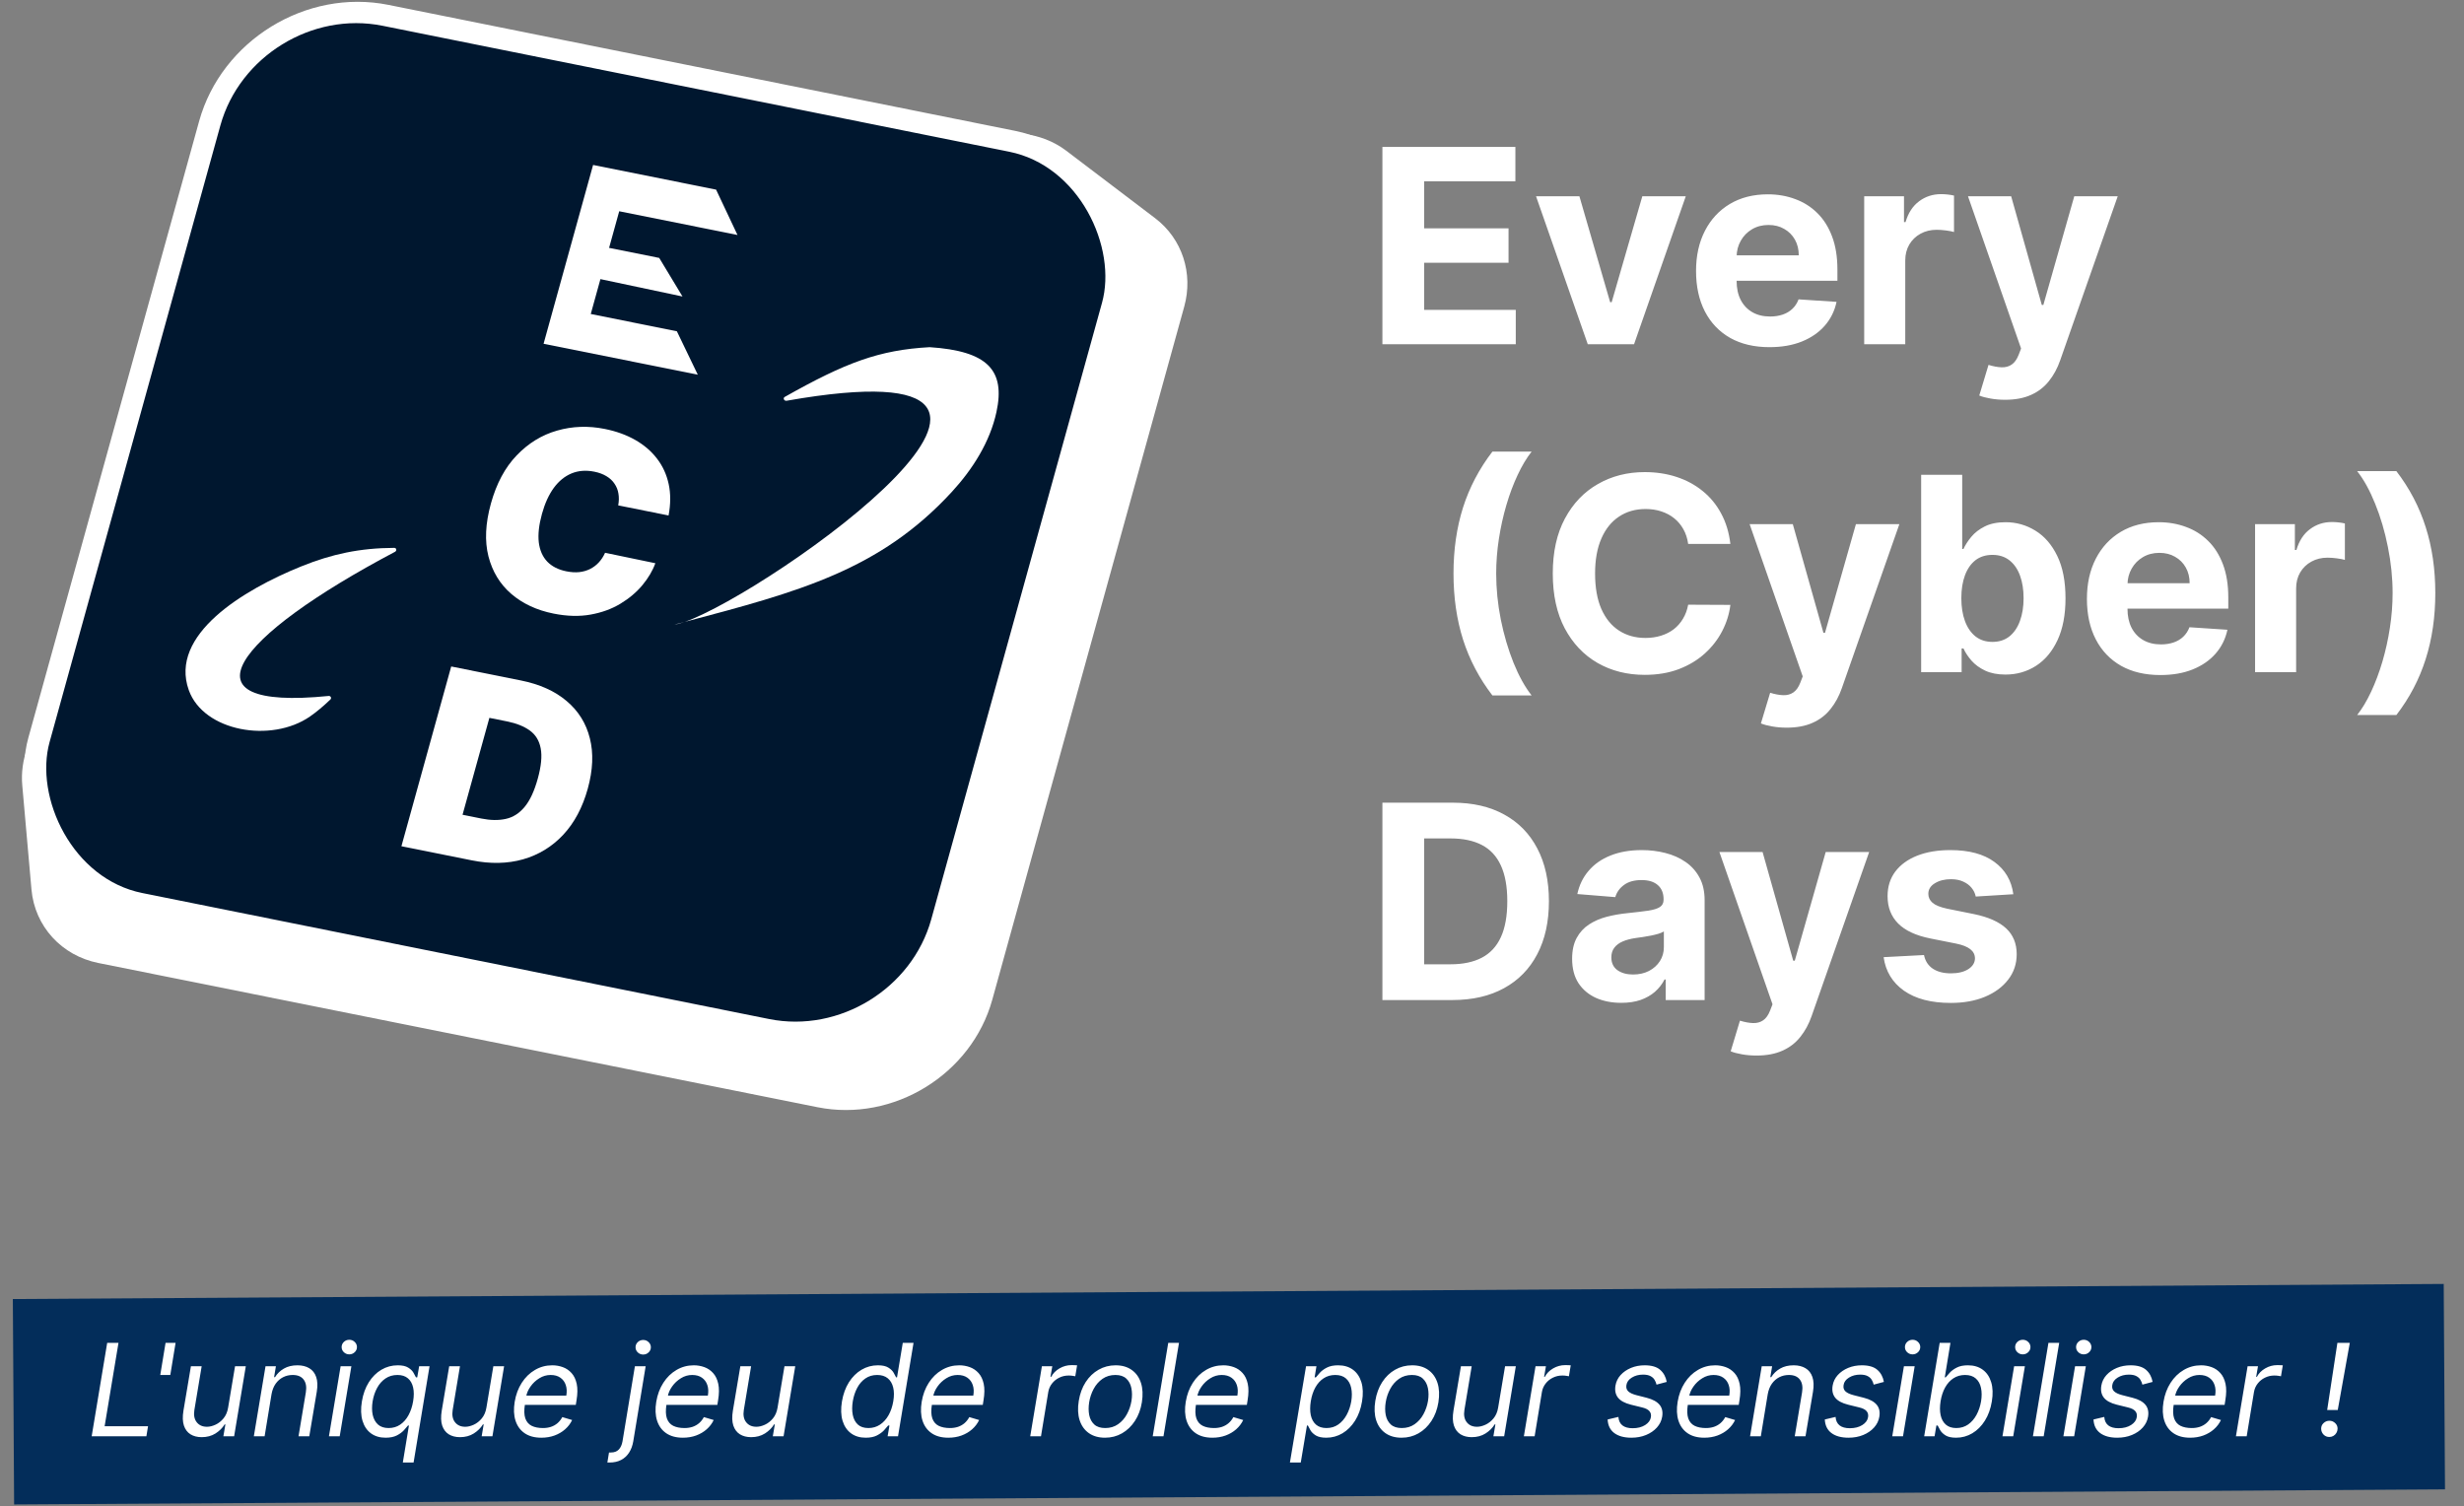
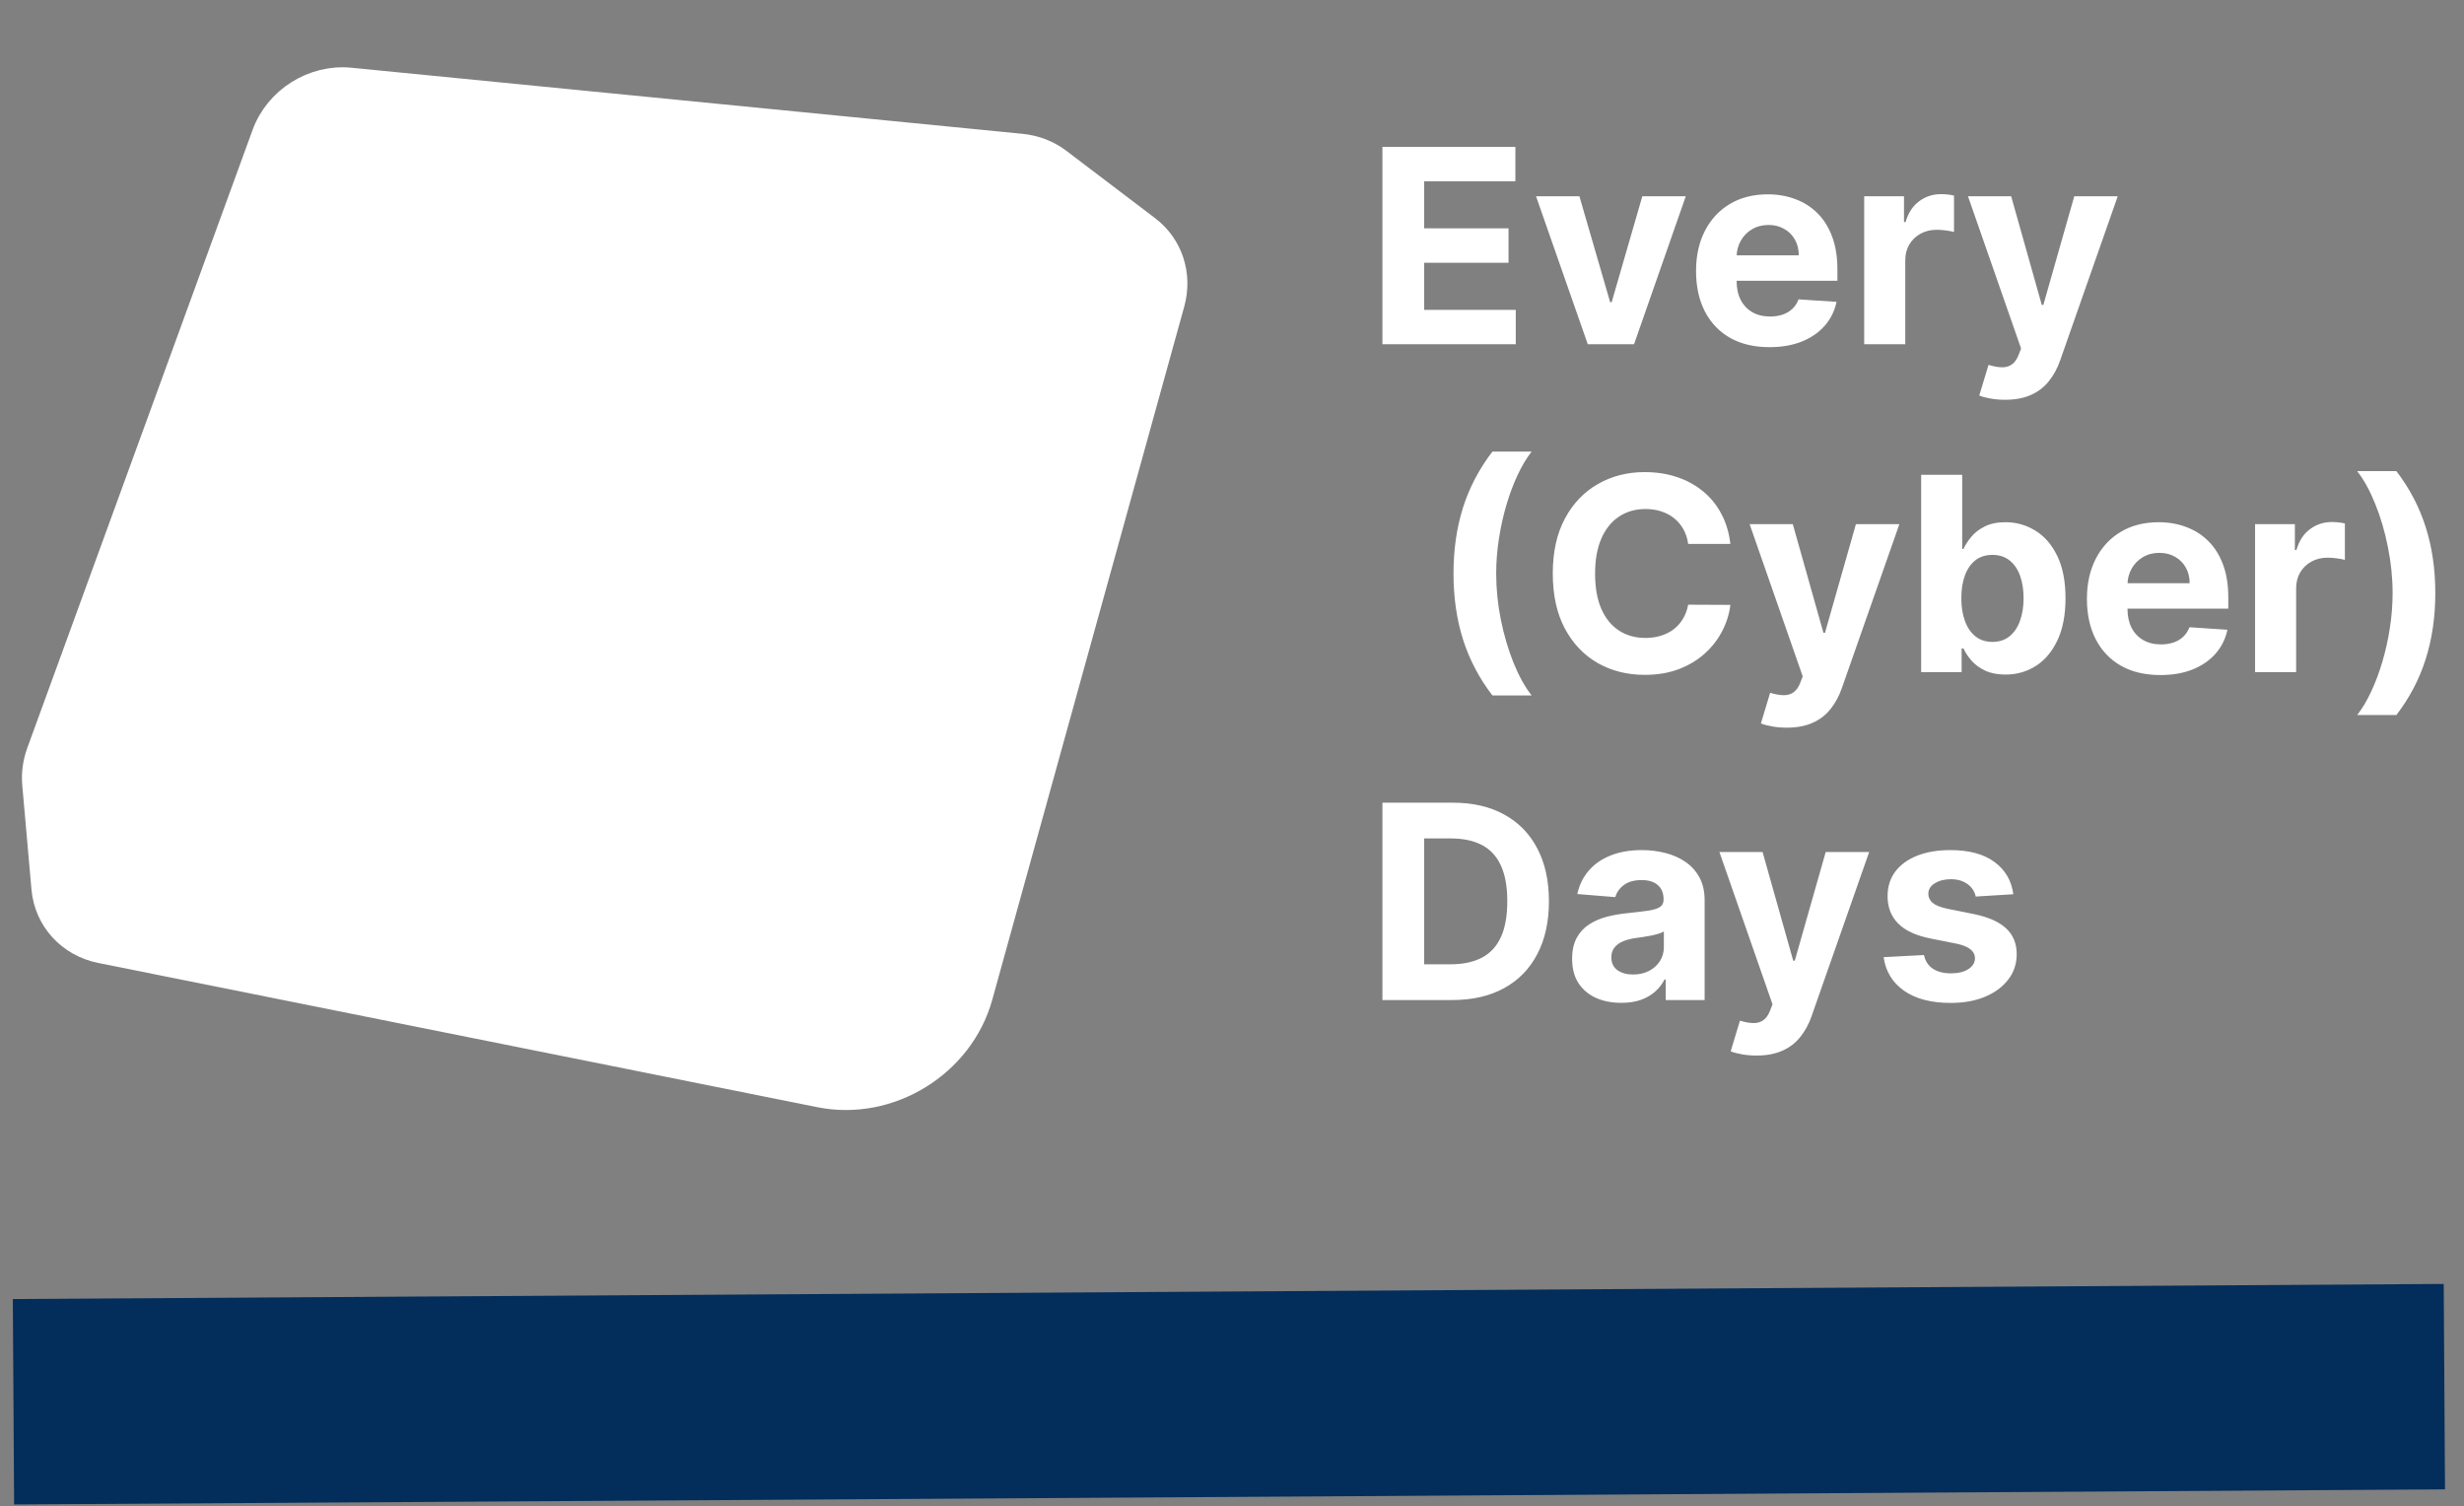
<svg xmlns="http://www.w3.org/2000/svg" width="759" height="464" viewBox="0 0 759 464" fill="none">
  <rect x="0" y="0" width="759" height="464" fill="#808080" stroke="none" />
  <path d="M425.831 106.047V45.255H466.794V55.852H438.684V70.338H464.686V80.935H438.684V95.45H466.913V106.047H425.831ZM519.282 60.453L503.342 106.047H489.094L473.153 60.453H486.511L495.98 93.075H496.455L505.894 60.453H519.282ZM545.062 106.937C540.372 106.937 536.335 105.988 532.951 104.088C529.587 102.168 526.994 99.457 525.174 95.954C523.353 92.432 522.443 88.266 522.443 83.458C522.443 78.768 523.353 74.652 525.174 71.109C526.994 67.567 529.557 64.807 532.862 62.828C536.186 60.849 540.085 59.859 544.557 59.859C547.565 59.859 550.365 60.344 552.958 61.314C555.57 62.264 557.845 63.698 559.785 65.618C561.744 67.537 563.268 69.952 564.356 72.861C565.444 75.75 565.989 79.134 565.989 83.013V86.485H527.489V78.649H554.086C554.086 76.828 553.69 75.216 552.898 73.811C552.107 72.406 551.008 71.307 549.603 70.516C548.218 69.704 546.605 69.299 544.765 69.299C542.845 69.299 541.144 69.744 539.659 70.634C538.195 71.505 537.047 72.683 536.216 74.167C535.385 75.631 534.96 77.264 534.94 79.065V86.515C534.94 88.771 535.355 90.72 536.186 92.363C537.037 94.005 538.235 95.272 539.778 96.162C541.322 97.053 543.152 97.498 545.27 97.498C546.675 97.498 547.961 97.3 549.128 96.904C550.296 96.509 551.295 95.915 552.126 95.123C552.958 94.332 553.591 93.362 554.026 92.214L565.722 92.986C565.128 95.796 563.911 98.25 562.07 100.348C560.25 102.425 557.895 104.048 555.006 105.216C552.136 106.363 548.822 106.937 545.062 106.937ZM574.241 106.047V60.453H586.5V68.408H586.975C587.806 65.578 589.201 63.441 591.16 61.996C593.119 60.532 595.375 59.8 597.928 59.8C598.561 59.8 599.244 59.84 599.976 59.919C600.708 59.998 601.352 60.107 601.906 60.245V71.466C601.312 71.287 600.491 71.129 599.442 70.991C598.393 70.852 597.433 70.783 596.563 70.783C594.703 70.783 593.04 71.189 591.576 72C590.131 72.791 588.983 73.9 588.133 75.324C587.301 76.749 586.886 78.392 586.886 80.252V106.047H574.241ZM617.638 123.145C616.035 123.145 614.531 123.016 613.126 122.759C611.741 122.521 610.593 122.214 609.683 121.839L612.532 112.399C614.017 112.854 615.352 113.102 616.54 113.141C617.747 113.181 618.786 112.904 619.656 112.31C620.547 111.716 621.269 110.707 621.823 109.282L622.565 107.353L606.21 60.453H619.508L628.947 93.936H629.422L638.951 60.453H652.338L634.617 110.974C633.766 113.428 632.608 115.565 631.144 117.386C629.699 119.226 627.869 120.641 625.653 121.631C623.436 122.64 620.765 123.145 617.638 123.145ZM447.73 176.651C447.73 169.289 448.709 162.512 450.668 156.318C452.647 150.124 455.665 144.385 459.722 139.101H471.803C470.259 141.06 468.825 143.455 467.499 146.285C466.173 149.095 465.015 152.182 464.026 155.546C463.036 158.91 462.265 162.393 461.71 165.995C461.156 169.576 460.879 173.129 460.879 176.651C460.879 181.341 461.354 186.08 462.304 190.869C463.274 195.639 464.58 200.071 466.222 204.168C467.885 208.264 469.745 211.618 471.803 214.23H459.722C455.665 208.947 452.647 203.208 450.668 197.014C448.709 190.82 447.73 184.032 447.73 176.651ZM533.018 167.538H520.016C519.779 165.856 519.294 164.362 518.562 163.056C517.83 161.73 516.89 160.602 515.742 159.672C514.594 158.742 513.268 158.029 511.764 157.535C510.28 157.04 508.667 156.793 506.926 156.793C503.779 156.793 501.039 157.574 498.704 159.138C496.368 160.681 494.558 162.937 493.271 165.906C491.985 168.854 491.342 172.436 491.342 176.651C491.342 180.985 491.985 184.626 493.271 187.574C494.578 190.523 496.398 192.749 498.733 194.253C501.068 195.757 503.77 196.509 506.837 196.509C508.558 196.509 510.152 196.282 511.616 195.827C513.1 195.371 514.416 194.708 515.564 193.838C516.712 192.947 517.661 191.869 518.413 190.602C519.185 189.336 519.719 187.891 520.016 186.268L533.018 186.328C532.681 189.118 531.84 191.809 530.495 194.402C529.169 196.974 527.378 199.28 525.122 201.318C522.886 203.336 520.214 204.939 517.107 206.127C514.02 207.294 510.527 207.878 506.629 207.878C501.207 207.878 496.359 206.651 492.084 204.197C487.83 201.743 484.465 198.191 481.992 193.541C479.538 188.89 478.311 183.26 478.311 176.651C478.311 170.022 479.558 164.382 482.051 159.731C484.545 155.081 487.928 151.539 492.203 149.105C496.477 146.651 501.286 145.424 506.629 145.424C510.152 145.424 513.417 145.919 516.425 146.908C519.452 147.898 522.134 149.342 524.469 151.242C526.804 153.122 528.704 155.427 530.168 158.158C531.652 160.889 532.602 164.016 533.018 167.538ZM550.375 224.145C548.772 224.145 547.268 224.016 545.863 223.759C544.478 223.521 543.33 223.214 542.42 222.839L545.27 213.399C546.754 213.854 548.09 214.102 549.277 214.141C550.484 214.181 551.523 213.904 552.394 213.31C553.284 212.716 554.006 211.707 554.561 210.282L555.303 208.353L538.947 161.453H552.245L561.685 194.936H562.16L571.688 161.453H585.075L567.354 211.974C566.503 214.428 565.346 216.565 563.881 218.386C562.437 220.226 560.606 221.641 558.39 222.631C556.173 223.64 553.502 224.145 550.375 224.145ZM591.784 207.047V146.255H604.429V169.111H604.815C605.369 167.884 606.17 166.638 607.219 165.371C608.288 164.085 609.673 163.016 611.375 162.165C613.096 161.295 615.234 160.859 617.786 160.859C621.111 160.859 624.178 161.73 626.988 163.471C629.798 165.193 632.044 167.795 633.726 171.278C635.409 174.741 636.25 179.085 636.25 184.309C636.25 189.395 635.428 193.689 633.786 197.192C632.163 200.675 629.947 203.317 627.137 205.117C624.346 206.898 621.22 207.789 617.757 207.789C615.303 207.789 613.215 207.383 611.494 206.572C609.792 205.761 608.397 204.741 607.308 203.515C606.22 202.268 605.389 201.011 604.815 199.745H604.251V207.047H591.784ZM604.162 184.25C604.162 186.961 604.538 189.326 605.29 191.344C606.042 193.363 607.13 194.936 608.555 196.064C609.98 197.172 611.711 197.726 613.749 197.726C615.808 197.726 617.549 197.162 618.974 196.034C620.399 194.887 621.477 193.303 622.209 191.285C622.961 189.247 623.337 186.902 623.337 184.25C623.337 181.618 622.971 179.303 622.239 177.304C621.507 175.305 620.428 173.742 619.003 172.614C617.579 171.486 615.827 170.922 613.749 170.922C611.691 170.922 609.95 171.466 608.525 172.555C607.12 173.643 606.042 175.187 605.29 177.185C604.538 179.184 604.162 181.539 604.162 184.25ZM665.466 207.937C660.776 207.937 656.739 206.988 653.355 205.088C649.991 203.168 647.398 200.457 645.578 196.954C643.757 193.432 642.847 189.266 642.847 184.458C642.847 179.768 643.757 175.652 645.578 172.109C647.398 168.567 649.961 165.807 653.266 163.828C656.59 161.849 660.489 160.859 664.961 160.859C667.969 160.859 670.769 161.344 673.361 162.314C675.974 163.264 678.249 164.698 680.189 166.618C682.148 168.537 683.671 170.952 684.76 173.861C685.848 176.75 686.392 180.134 686.392 184.012V187.485H647.893V179.649H674.489C674.489 177.828 674.094 176.216 673.302 174.811C672.51 173.406 671.412 172.307 670.007 171.516C668.622 170.704 667.009 170.299 665.169 170.299C663.249 170.299 661.547 170.744 660.063 171.634C658.599 172.505 657.451 173.683 656.62 175.167C655.789 176.631 655.363 178.264 655.343 180.065V187.515C655.343 189.771 655.759 191.72 656.59 193.363C657.441 195.005 658.638 196.272 660.182 197.162C661.725 198.053 663.556 198.498 665.673 198.498C667.078 198.498 668.365 198.3 669.532 197.904C670.7 197.509 671.699 196.915 672.53 196.123C673.361 195.332 673.995 194.362 674.43 193.214L686.125 193.986C685.532 196.796 684.315 199.25 682.474 201.348C680.654 203.425 678.299 205.048 675.41 206.216C672.54 207.363 669.225 207.937 665.466 207.937ZM694.644 207.047V161.453H706.904V169.408H707.379C708.21 166.578 709.605 164.441 711.564 162.997C713.523 161.532 715.779 160.8 718.332 160.8C718.965 160.8 719.648 160.84 720.38 160.919C721.112 160.998 721.755 161.107 722.309 161.245V172.466C721.716 172.287 720.895 172.129 719.846 171.991C718.797 171.852 717.837 171.783 716.966 171.783C715.106 171.783 713.444 172.189 711.98 173C710.535 173.791 709.387 174.9 708.536 176.324C707.705 177.749 707.29 179.392 707.29 181.252V207.047H694.644ZM750.16 182.677C750.16 190.058 749.171 196.846 747.192 203.04C745.233 209.234 742.225 214.972 738.168 220.256H726.087C727.63 218.297 729.065 215.902 730.391 213.073C731.717 210.243 732.874 207.156 733.864 203.811C734.853 200.447 735.625 196.964 736.179 193.363C736.733 189.761 737.01 186.199 737.01 182.677C737.01 177.987 736.525 173.257 735.556 168.488C734.606 163.699 733.3 159.266 731.638 155.19C729.995 151.093 728.145 147.739 726.087 145.127H738.168C742.225 150.411 745.233 156.15 747.192 162.344C749.171 168.537 750.16 175.315 750.16 182.677ZM447.381 308.047H425.831V247.255H447.559C453.674 247.255 458.938 248.472 463.351 250.906C467.763 253.32 471.157 256.793 473.532 261.325C475.926 265.857 477.124 271.279 477.124 277.592C477.124 283.924 475.926 289.366 473.532 293.918C471.157 298.469 467.744 301.962 463.291 304.396C458.858 306.83 453.555 308.047 447.381 308.047ZM438.684 297.034H446.846C450.646 297.034 453.842 296.361 456.434 295.016C459.046 293.65 461.006 291.543 462.312 288.693C463.637 285.824 464.3 282.123 464.3 277.592C464.3 273.099 463.637 269.429 462.312 266.579C461.006 263.729 459.056 261.632 456.464 260.286C453.872 258.94 450.676 258.268 446.876 258.268H438.684V297.034ZM499.409 308.908C496.5 308.908 493.907 308.403 491.631 307.394C489.356 306.365 487.555 304.851 486.229 302.852C484.923 300.834 484.27 298.321 484.27 295.313C484.27 292.78 484.735 290.652 485.665 288.931C486.595 287.209 487.862 285.824 489.465 284.775C491.067 283.726 492.888 282.935 494.926 282.4C496.984 281.866 499.141 281.49 501.397 281.272C504.049 280.995 506.186 280.738 507.809 280.501C509.432 280.243 510.609 279.867 511.341 279.373C512.074 278.878 512.44 278.146 512.44 277.176V276.998C512.44 275.118 511.846 273.663 510.659 272.634C509.491 271.605 507.829 271.091 505.672 271.091C503.396 271.091 501.585 271.596 500.24 272.605C498.894 273.594 498.004 274.841 497.568 276.345L485.873 275.395C486.467 272.625 487.634 270.23 489.376 268.212C491.117 266.173 493.363 264.61 496.114 263.522C498.884 262.413 502.09 261.859 505.731 261.859C508.264 261.859 510.688 262.156 513.004 262.75C515.339 263.344 517.407 264.264 519.207 265.51C521.028 266.757 522.463 268.36 523.512 270.319C524.56 272.258 525.085 274.584 525.085 277.295V308.047H513.093V301.724H512.736C512.004 303.149 511.025 304.406 509.798 305.494C508.571 306.563 507.097 307.404 505.375 308.017C503.653 308.611 501.664 308.908 499.409 308.908ZM503.03 300.181C504.89 300.181 506.533 299.815 507.957 299.082C509.382 298.33 510.5 297.321 511.312 296.055C512.123 294.788 512.529 293.354 512.529 291.751V286.912C512.133 287.169 511.589 287.407 510.896 287.625C510.223 287.823 509.461 288.011 508.61 288.189C507.76 288.347 506.909 288.495 506.058 288.634C505.207 288.753 504.435 288.861 503.742 288.96C502.258 289.178 500.962 289.524 499.854 289.999C498.746 290.474 497.885 291.117 497.271 291.929C496.658 292.72 496.351 293.71 496.351 294.897C496.351 296.619 496.975 297.935 498.221 298.845C499.488 299.735 501.091 300.181 503.03 300.181ZM541.069 325.145C539.466 325.145 537.962 325.016 536.557 324.759C535.172 324.521 534.024 324.214 533.114 323.839L535.964 314.399C537.448 314.854 538.784 315.102 539.971 315.141C541.178 315.181 542.217 314.904 543.088 314.31C543.978 313.716 544.701 312.707 545.255 311.282L545.997 309.353L529.641 262.453H542.939L552.379 295.936H552.854L562.382 262.453H575.769L558.048 312.974C557.197 315.428 556.04 317.565 554.575 319.386C553.131 321.226 551.3 322.641 549.084 323.631C546.868 324.64 544.196 325.145 541.069 325.145ZM620.176 275.454L608.599 276.167C608.401 275.177 607.976 274.287 607.323 273.495C606.67 272.684 605.809 272.041 604.741 271.566C603.692 271.071 602.435 270.824 600.971 270.824C599.012 270.824 597.359 271.239 596.014 272.07C594.668 272.882 593.995 273.97 593.995 275.336C593.995 276.424 594.43 277.344 595.301 278.096C596.172 278.848 597.666 279.452 599.783 279.907L608.035 281.569C612.468 282.479 615.773 283.944 617.95 285.962C620.126 287.981 621.215 290.633 621.215 293.918C621.215 296.906 620.334 299.528 618.573 301.784C616.832 304.04 614.437 305.801 611.39 307.067C608.362 308.314 604.869 308.937 600.911 308.937C594.876 308.937 590.067 307.681 586.485 305.168C582.923 302.635 580.835 299.191 580.222 294.838L592.659 294.185C593.035 296.025 593.946 297.43 595.39 298.4C596.835 299.35 598.685 299.825 600.941 299.825C603.157 299.825 604.938 299.399 606.284 298.548C607.649 297.677 608.342 296.559 608.362 295.194C608.342 294.046 607.857 293.106 606.907 292.374C605.958 291.622 604.493 291.048 602.514 290.652L594.618 289.079C590.166 288.189 586.851 286.645 584.674 284.448C582.517 282.252 581.439 279.452 581.439 276.048C581.439 273.119 582.231 270.596 583.814 268.479C585.417 266.361 587.663 264.729 590.552 263.581C593.461 262.433 596.864 261.859 600.763 261.859C606.522 261.859 611.053 263.076 614.358 265.51C617.683 267.944 619.622 271.259 620.176 275.454Z" fill="white" />
  <path d="M302.443 307.05L361.565 93.574C364.052 84.592 361.034 75.361 353.82 69.885L326.449 49.108C323.081 46.552 318.998 44.974 314.637 44.545L107.94 24.189C96.303 23.043 84.944 30.18 80.945 41.151L11.544 231.538C10.351 234.81 9.887 238.249 10.185 241.618L13.022 273.708C13.89 283.526 21.05 291.376 30.947 293.361L252.464 337.785C274.16 342.136 296.537 328.376 302.443 307.05Z" fill="white" stroke="white" stroke-width="6.678" />
-   <rect x="-2.383" y="-3.874" width="283.807" height="283.807" rx="43.406" transform="matrix(0.98 0.197 -0.267 0.964 77.494 0.37)" fill="#00172F" stroke="white" stroke-width="6.678" />
-   <path d="M101.232 214.379C54.456 219.058 72.037 196.208 121.674 169.976C122.298 169.647 122.142 168.755 121.451 168.759C110.81 168.812 102.193 170.675 92.828 174.456C74.877 181.702 52.051 195.547 58.154 212.586C62.719 225.33 83.58 228.966 95.499 220.696C97.536 219.282 99.58 217.561 101.77 215.47C102.231 215.03 101.858 214.317 101.232 214.379Z" fill="white" />
  <path d="M210.954 191.55C237.423 182.287 346.548 105.075 242.305 123.444C241.554 123.577 241.069 122.636 241.74 122.258C260.461 111.702 270.772 107.806 286.365 106.942C304.203 108.116 309.75 114.008 306.939 126.941C304.95 136.089 299.679 144.493 293.118 151.608C271.008 175.587 246.158 182.253 210.954 191.55C209.688 191.993 208.611 192.281 207.756 192.395C208.831 192.111 209.897 191.829 210.954 191.55Z" fill="white" />
  <path d="M220.581 58.412L182.694 50.813L167.44 105.892L214.945 115.419L208.498 102.043L181.976 96.724L184.952 85.98L210.233 91.332L203.064 79.452L187.618 76.354L190.742 65.075L227.172 72.381L220.581 58.412Z" fill="white" />
  <path d="M205.943 158.785L190.43 155.674C190.669 154.391 190.693 153.187 190.5 152.064C190.327 150.945 189.929 149.933 189.309 149.029C188.712 148.11 187.89 147.336 186.845 146.708C185.804 146.062 184.551 145.592 183.084 145.297C180.517 144.783 178.174 144.96 176.056 145.829C173.956 146.701 172.131 148.19 170.58 150.295C169.047 152.404 167.837 155.062 166.948 158.271C166.01 161.659 165.682 164.59 165.965 167.063C166.271 169.521 167.145 171.504 168.586 173.01C170.032 174.499 171.992 175.491 174.468 175.988C175.88 176.271 177.193 176.354 178.406 176.235C179.624 176.099 180.739 175.781 181.748 175.279C182.758 174.778 183.65 174.11 184.423 173.276C185.219 172.427 185.874 171.426 186.386 170.274L201.87 173.493C201.037 175.799 199.707 178.053 197.878 180.255C196.053 182.438 193.793 184.344 191.097 185.972C188.424 187.586 185.357 188.702 181.895 189.32C178.434 189.939 174.64 189.834 170.514 189.007C165.343 187.97 161.006 185.949 157.502 182.945C154.017 179.944 151.669 176.086 150.458 171.373C149.266 166.663 149.518 161.244 151.215 155.115C152.922 148.951 155.57 144.003 159.159 140.271C162.752 136.521 166.902 133.976 171.609 132.637C176.32 131.28 181.207 131.109 186.268 132.124C189.825 132.837 192.966 133.971 195.69 135.526C198.415 137.081 200.65 139.003 202.396 141.294C204.148 143.567 205.342 146.175 205.978 149.118C206.615 152.062 206.603 155.284 205.943 158.785Z" fill="white" />
-   <path d="M145.327 265.015L123.652 260.668L138.987 205.299L160.441 209.602C166.236 210.764 170.935 212.876 174.538 215.939C178.165 218.987 180.551 222.814 181.695 227.419C182.862 232.01 182.647 237.189 181.05 242.957C179.453 248.725 176.934 253.451 173.494 257.137C170.058 260.805 165.934 263.326 161.121 264.701C156.313 266.058 151.048 266.162 145.327 265.015ZM142.48 250.974L148.311 252.144C151.098 252.703 153.595 252.737 155.802 252.248C158.027 251.762 159.952 250.54 161.578 248.583C163.222 246.63 164.578 243.725 165.647 239.868C166.715 236.011 167.017 232.894 166.552 230.518C166.106 228.145 164.987 226.314 163.197 225.022C161.424 223.735 159.071 222.796 156.137 222.208L150.746 221.127L142.48 250.974Z" fill="white" />
+   <path d="M145.327 265.015L123.652 260.668L138.987 205.299L160.441 209.602C166.236 210.764 170.935 212.876 174.538 215.939C178.165 218.987 180.551 222.814 181.695 227.419C182.862 232.01 182.647 237.189 181.05 242.957C179.453 248.725 176.934 253.451 173.494 257.137C170.058 260.805 165.934 263.326 161.121 264.701C156.313 266.058 151.048 266.162 145.327 265.015ZM142.48 250.974L148.311 252.144C151.098 252.703 153.595 252.737 155.802 252.248C158.027 251.762 159.952 250.54 161.578 248.583C163.222 246.63 164.578 243.725 165.647 239.868C166.106 228.145 164.987 226.314 163.197 225.022C161.424 223.735 159.071 222.796 156.137 222.208L150.746 221.127L142.48 250.974Z" fill="white" />
  <rect x="3.954" y="400.151" width="748.813" height="63.28" transform="rotate(-0.356 3.954 400.151)" fill="#032D5A" />
-   <path d="M28.241 442.416L33.016 413.652H36.499L32.229 439.326H45.6L45.094 442.416H28.241ZM54.086 413.652L52.457 423.54H49.367L50.996 413.652H54.086ZM70.269 433.596L72.404 420.843H75.719L72.123 442.416H68.809L69.427 438.764H69.202C68.528 439.86 67.587 440.792 66.379 441.559C65.171 442.318 63.753 442.697 62.123 442.697C60.775 442.697 59.623 442.402 58.669 441.812C57.723 441.213 57.049 440.314 56.646 439.116C56.253 437.908 56.206 436.386 56.506 434.551L58.809 420.843H62.123L59.876 434.326C59.623 435.899 59.862 437.154 60.593 438.09C61.323 439.027 62.376 439.495 63.753 439.495C64.577 439.495 65.447 439.284 66.365 438.863C67.292 438.441 68.116 437.795 68.837 436.925C69.567 436.054 70.045 434.944 70.269 433.596ZM83.644 429.439L81.509 442.416H78.194L81.79 420.843H84.992L84.43 424.214H84.711C85.385 423.119 86.298 422.238 87.45 421.574C88.601 420.899 89.992 420.562 91.621 420.562C93.063 420.562 94.28 420.862 95.272 421.461C96.274 422.051 96.981 422.95 97.393 424.158C97.815 425.356 97.876 426.873 97.576 428.708L95.272 442.416H91.958L94.205 428.933C94.486 427.248 94.266 425.927 93.545 424.972C92.833 424.017 91.705 423.54 90.16 423.54C89.093 423.54 88.105 423.769 87.197 424.228C86.298 424.687 85.535 425.356 84.907 426.236C84.29 427.117 83.868 428.184 83.644 429.439ZM101.329 442.416L104.925 420.843H108.239L104.644 442.416H101.329ZM107.593 417.192C106.947 417.192 106.39 416.972 105.922 416.532C105.463 416.092 105.234 415.562 105.234 414.945C105.234 414.327 105.463 413.798 105.922 413.357C106.39 412.917 106.947 412.697 107.593 412.697C108.239 412.697 108.792 412.917 109.251 413.357C109.719 413.798 109.953 414.327 109.953 414.945C109.953 415.562 109.719 416.092 109.251 416.532C108.792 416.972 108.239 417.192 107.593 417.192ZM124.085 450.506L125.967 439.101H125.686C125.377 439.495 124.947 439.991 124.394 440.59C123.851 441.18 123.126 441.709 122.217 442.177C121.309 442.636 120.162 442.865 118.776 442.865C116.979 442.865 115.467 442.411 114.24 441.503C113.013 440.586 112.152 439.293 111.656 437.627C111.159 435.951 111.099 433.97 111.473 431.686C111.848 429.42 112.559 427.454 113.608 425.787C114.657 424.12 115.949 422.833 117.484 421.925C119.02 421.017 120.696 420.562 122.512 420.562C123.917 420.562 124.989 420.796 125.729 421.265C126.478 421.723 127.021 422.248 127.358 422.838C127.695 423.418 127.952 423.896 128.13 424.27H128.523L129.113 420.843H132.316L127.4 450.506H124.085ZM119.703 439.888C121.042 439.888 122.227 439.542 123.257 438.849C124.296 438.146 125.153 437.177 125.827 435.941C126.51 434.696 126.988 433.259 127.259 431.63C127.531 430.019 127.531 428.61 127.259 427.402C126.988 426.185 126.45 425.239 125.644 424.565C124.848 423.882 123.776 423.54 122.428 423.54C121.024 423.54 119.792 423.9 118.734 424.621C117.686 425.333 116.829 426.302 116.164 427.529C115.499 428.746 115.041 430.113 114.788 431.63C114.535 433.165 114.54 434.56 114.802 435.815C115.073 437.06 115.612 438.053 116.417 438.792C117.231 439.523 118.327 439.888 119.703 439.888ZM149.833 433.596L151.968 420.843H155.282L151.687 442.416H148.372L148.99 438.764H148.765C148.091 439.86 147.15 440.792 145.942 441.559C144.735 442.318 143.316 442.697 141.687 442.697C140.339 442.697 139.187 442.402 138.232 441.812C137.286 441.213 136.612 440.314 136.209 439.116C135.816 437.908 135.769 436.386 136.069 434.551L138.372 420.843H141.687L139.44 434.326C139.187 435.899 139.426 437.154 140.156 438.09C140.886 439.027 141.94 439.495 143.316 439.495C144.14 439.495 145.011 439.284 145.928 438.863C146.855 438.441 147.679 437.795 148.4 436.925C149.131 436.054 149.608 434.944 149.833 433.596ZM166.746 442.865C164.677 442.865 162.968 442.407 161.62 441.489C160.272 440.562 159.331 439.27 158.797 437.613C158.263 435.946 158.179 434.008 158.544 431.798C158.909 429.588 159.635 427.641 160.721 425.956C161.807 424.261 163.16 422.941 164.78 421.995C166.4 421.04 168.179 420.562 170.117 420.562C171.241 420.562 172.322 420.75 173.361 421.124C174.401 421.499 175.299 422.107 176.058 422.95C176.816 423.783 177.345 424.888 177.645 426.265C177.945 427.641 177.926 429.336 177.589 431.349L177.364 432.753H160.735L161.184 429.888H174.443C174.658 428.671 174.602 427.585 174.274 426.63C173.956 425.675 173.399 424.921 172.603 424.369C171.816 423.816 170.819 423.54 169.611 423.54C168.366 423.54 167.205 423.877 166.128 424.551C165.051 425.216 164.153 426.059 163.432 427.079C162.711 428.09 162.261 429.12 162.083 430.169L161.69 432.641C161.409 434.429 161.451 435.852 161.816 436.91C162.191 437.969 162.842 438.732 163.769 439.2C164.696 439.659 165.857 439.888 167.252 439.888C168.141 439.888 168.961 439.766 169.71 439.523C170.459 439.27 171.128 438.895 171.718 438.399C172.308 437.894 172.804 437.266 173.207 436.517L176.24 437.416C175.725 438.502 175 439.457 174.063 440.281C173.137 441.096 172.05 441.733 170.805 442.191C169.569 442.641 168.216 442.865 166.746 442.865ZM195.573 420.843H198.888L195.067 443.989C194.843 445.319 194.417 446.47 193.789 447.444C193.171 448.418 192.357 449.172 191.346 449.705C190.344 450.239 189.15 450.506 187.764 450.506C187.652 450.506 187.539 450.506 187.427 450.506C187.315 450.506 187.202 450.506 187.09 450.506L187.596 447.416C187.708 447.416 187.811 447.416 187.905 447.416C187.998 447.416 188.101 447.416 188.214 447.416C189.225 447.416 190.021 447.116 190.601 446.517C191.172 445.927 191.556 445.085 191.753 443.989L195.573 420.843ZM198.129 417.248C197.483 417.248 196.926 417.028 196.458 416.588C195.999 416.148 195.77 415.619 195.77 415.001C195.77 414.383 195.999 413.854 196.458 413.414C196.926 412.974 197.483 412.754 198.129 412.754C198.775 412.754 199.328 412.974 199.786 413.414C200.255 413.854 200.489 414.383 200.489 415.001C200.489 415.619 200.255 416.148 199.786 416.588C199.328 417.028 198.775 417.248 198.129 417.248ZM210.352 442.865C208.282 442.865 206.574 442.407 205.225 441.489C203.877 440.562 202.936 439.27 202.402 437.613C201.869 435.946 201.784 434.008 202.149 431.798C202.515 429.588 203.24 427.641 204.326 425.956C205.413 424.261 206.765 422.941 208.385 421.995C210.005 421.04 211.784 420.562 213.722 420.562C214.846 420.562 215.927 420.75 216.967 421.124C218.006 421.499 218.905 422.107 219.663 422.95C220.422 423.783 220.951 424.888 221.25 426.265C221.55 427.641 221.531 429.336 221.194 431.349L220.969 432.753H204.34L204.79 429.888H218.048C218.263 428.671 218.207 427.585 217.88 426.63C217.561 425.675 217.004 424.921 216.208 424.369C215.422 423.816 214.425 423.54 213.217 423.54C211.971 423.54 210.81 423.877 209.734 424.551C208.657 425.216 207.758 426.059 207.037 427.079C206.316 428.09 205.867 429.12 205.689 430.169L205.295 432.641C205.015 434.429 205.057 435.852 205.422 436.91C205.796 437.969 206.447 438.732 207.374 439.2C208.301 439.659 209.462 439.888 210.857 439.888C211.747 439.888 212.566 439.766 213.315 439.523C214.064 439.27 214.734 438.895 215.323 438.399C215.913 437.894 216.41 437.266 216.812 436.517L219.846 437.416C219.331 438.502 218.605 439.457 217.669 440.281C216.742 441.096 215.656 441.733 214.411 442.191C213.175 442.641 211.822 442.865 210.352 442.865ZM239.515 433.596L241.65 420.843H244.965L241.369 442.416H238.055L238.673 438.764H238.448C237.774 439.86 236.833 440.792 235.625 441.559C234.417 442.318 232.999 442.697 231.37 442.697C230.021 442.697 228.87 442.402 227.915 441.812C226.969 441.213 226.295 440.314 225.892 439.116C225.499 437.908 225.452 436.386 225.752 434.551L228.055 420.843H231.37L229.122 434.326C228.87 435.899 229.108 437.154 229.839 438.09C230.569 439.027 231.622 439.495 232.999 439.495C233.823 439.495 234.693 439.284 235.611 438.863C236.538 438.441 237.362 437.795 238.083 436.925C238.813 436.054 239.291 434.944 239.515 433.596ZM266.681 442.865C264.874 442.865 263.358 442.411 262.131 441.503C260.904 440.586 260.038 439.293 259.533 437.627C259.036 435.951 258.976 433.97 259.35 431.686C259.734 429.42 260.45 427.454 261.499 425.787C262.557 424.12 263.854 422.833 265.389 421.925C266.925 421.017 268.601 420.562 270.417 420.562C271.822 420.562 272.894 420.796 273.634 421.265C274.383 421.723 274.926 422.248 275.263 422.838C275.6 423.418 275.857 423.896 276.035 424.27H276.316L278.086 413.652H281.4L276.625 442.416H273.423L273.985 439.101H273.591C273.283 439.495 272.852 439.991 272.299 440.59C271.747 441.18 271.017 441.709 270.108 442.177C269.21 442.636 268.067 442.865 266.681 442.865ZM267.496 439.888C268.826 439.888 270.015 439.542 271.063 438.849C272.121 438.146 273.002 437.177 273.704 435.941C274.406 434.696 274.893 433.259 275.165 431.63C275.436 430.019 275.427 428.61 275.136 427.402C274.846 426.185 274.289 425.239 273.465 424.565C272.641 423.882 271.55 423.54 270.193 423.54C268.798 423.54 267.585 423.9 266.555 424.621C265.525 425.333 264.687 426.302 264.041 427.529C263.395 428.746 262.946 430.113 262.693 431.63C262.44 433.165 262.435 434.56 262.679 435.815C262.922 437.06 263.437 438.053 264.224 438.792C265.02 439.523 266.11 439.888 267.496 439.888ZM292.117 442.865C290.047 442.865 288.338 442.407 286.99 441.489C285.642 440.562 284.701 439.27 284.167 437.613C283.633 435.946 283.549 434.008 283.914 431.798C284.28 429.588 285.005 427.641 286.091 425.956C287.177 424.261 288.53 422.941 290.15 421.995C291.77 421.04 293.549 420.562 295.487 420.562C296.611 420.562 297.692 420.75 298.732 421.124C299.771 421.499 300.67 422.107 301.428 422.95C302.187 423.783 302.716 424.888 303.015 426.265C303.315 427.641 303.296 429.336 302.959 431.349L302.734 432.753H286.105L286.555 429.888H299.813C300.028 428.671 299.972 427.585 299.644 426.63C299.326 425.675 298.769 424.921 297.973 424.369C297.187 423.816 296.189 423.54 294.982 423.54C293.736 423.54 292.575 423.877 291.499 424.551C290.422 425.216 289.523 426.059 288.802 427.079C288.081 428.09 287.632 429.12 287.454 430.169L287.06 432.641C286.78 434.429 286.822 435.852 287.187 436.91C287.561 437.969 288.212 438.732 289.139 439.2C290.066 439.659 291.227 439.888 292.622 439.888C293.512 439.888 294.331 439.766 295.08 439.523C295.829 439.27 296.498 438.895 297.088 438.399C297.678 437.894 298.174 437.266 298.577 436.517L301.611 437.416C301.096 438.502 300.37 439.457 299.434 440.281C298.507 441.096 297.421 441.733 296.175 442.191C294.939 442.641 293.587 442.865 292.117 442.865ZM317.348 442.416L320.943 420.843H324.146L323.584 424.102H323.808C324.37 423.034 325.227 422.168 326.379 421.503C327.53 420.839 328.752 420.506 330.044 420.506C330.297 420.506 330.601 420.511 330.957 420.52C331.313 420.52 331.589 420.534 331.786 420.562L331.224 423.933C331.112 423.905 330.859 423.863 330.466 423.807C330.072 423.741 329.651 423.708 329.202 423.708C328.153 423.708 327.184 423.928 326.294 424.369C325.405 424.799 324.66 425.398 324.061 426.166C323.462 426.925 323.078 427.791 322.91 428.765L320.662 442.416H317.348ZM340.388 442.865C338.403 442.865 336.741 442.393 335.402 441.447C334.063 440.501 333.118 439.176 332.565 437.472C332.022 435.768 331.933 433.783 332.298 431.517C332.654 429.308 333.361 427.383 334.419 425.745C335.487 424.097 336.812 422.824 338.394 421.925C339.986 421.017 341.737 420.562 343.647 420.562C345.632 420.562 347.289 421.04 348.618 421.995C349.957 422.941 350.903 424.27 351.456 425.984C352.008 427.688 352.102 429.682 351.736 431.967C351.381 434.158 350.664 436.072 349.588 437.711C348.52 439.34 347.195 440.609 345.613 441.517C344.04 442.416 342.298 442.865 340.388 442.865ZM340.444 439.888C341.961 439.888 343.277 439.499 344.391 438.722C345.515 437.945 346.423 436.92 347.116 435.646C347.818 434.373 348.291 432.997 348.534 431.517C348.759 430.113 348.75 428.807 348.506 427.599C348.263 426.382 347.743 425.403 346.947 424.663C346.151 423.914 345.032 423.54 343.59 423.54C342.074 423.54 340.749 423.933 339.616 424.72C338.492 425.506 337.584 426.541 336.891 427.824C336.198 429.106 335.735 430.487 335.501 431.967C335.276 433.371 335.281 434.677 335.515 435.885C335.758 437.084 336.278 438.053 337.074 438.792C337.879 439.523 339.003 439.888 340.444 439.888ZM363.172 413.652L358.397 442.416H355.083L359.858 413.652H363.172ZM373.457 442.865C371.387 442.865 369.679 442.407 368.33 441.489C366.982 440.562 366.041 439.27 365.507 437.613C364.974 435.946 364.889 434.008 365.254 431.798C365.62 429.588 366.345 427.641 367.431 425.956C368.517 424.261 369.87 422.941 371.49 421.995C373.11 421.04 374.889 420.562 376.827 420.562C377.951 420.562 379.032 420.75 380.072 421.124C381.111 421.499 382.01 422.107 382.768 422.95C383.527 423.783 384.056 424.888 384.355 426.265C384.655 427.641 384.636 429.336 384.299 431.349L384.074 432.753H367.445L367.895 429.888H381.153C381.368 428.671 381.312 427.585 380.985 426.63C380.666 425.675 380.109 424.921 379.313 424.369C378.527 423.816 377.53 423.54 376.322 423.54C375.076 423.54 373.915 423.877 372.839 424.551C371.762 425.216 370.863 426.059 370.142 427.079C369.421 428.09 368.972 429.12 368.794 430.169L368.4 432.641C368.12 434.429 368.162 435.852 368.527 436.91C368.901 437.969 369.552 438.732 370.479 439.2C371.406 439.659 372.567 439.888 373.962 439.888C374.852 439.888 375.671 439.766 376.42 439.523C377.169 439.27 377.839 438.895 378.428 438.399C379.018 437.894 379.515 437.266 379.917 436.517L382.951 437.416C382.436 438.502 381.71 439.457 380.774 440.281C379.847 441.096 378.761 441.733 377.515 442.191C376.28 442.641 374.927 442.865 373.457 442.865ZM397.34 450.506L402.311 420.843H405.514L404.952 424.27H405.345C405.645 423.896 406.057 423.418 406.581 422.838C407.115 422.248 407.831 421.723 408.73 421.265C409.638 420.796 410.794 420.562 412.199 420.562C414.015 420.562 415.537 421.017 416.764 421.925C417.99 422.833 418.856 424.12 419.362 425.787C419.867 427.454 419.933 429.42 419.558 431.686C419.184 433.97 418.468 435.951 417.41 437.627C416.352 439.293 415.059 440.586 413.533 441.503C412.007 442.411 410.345 442.865 408.547 442.865C407.162 442.865 406.09 442.636 405.331 442.177C404.573 441.709 404.02 441.18 403.674 440.59C403.327 439.991 403.061 439.495 402.873 439.101H402.592L400.682 450.506H397.34ZM403.772 431.63C403.51 433.259 403.51 434.696 403.772 435.941C404.044 437.177 404.582 438.146 405.387 438.849C406.202 439.542 407.274 439.888 408.604 439.888C409.989 439.888 411.202 439.523 412.241 438.792C413.29 438.053 414.151 437.06 414.825 435.815C415.509 434.56 415.982 433.165 416.244 431.63C416.487 430.113 416.478 428.746 416.216 427.529C415.954 426.302 415.42 425.333 414.615 424.621C413.809 423.9 412.705 423.54 411.3 423.54C409.952 423.54 408.758 423.882 407.719 424.565C406.689 425.239 405.837 426.185 405.163 427.402C404.498 428.61 404.034 430.019 403.772 431.63ZM431.732 442.865C429.747 442.865 428.085 442.393 426.746 441.447C425.407 440.501 424.461 439.176 423.909 437.472C423.366 435.768 423.277 433.783 423.642 431.517C423.998 429.308 424.705 427.383 425.763 425.745C426.83 424.097 428.155 422.824 429.737 421.925C431.329 421.017 433.08 420.562 434.99 420.562C436.975 420.562 438.632 421.04 439.962 421.995C441.301 422.941 442.246 424.27 442.799 425.984C443.351 427.688 443.445 429.682 443.08 431.967C442.724 434.158 442.008 436.072 440.931 437.711C439.864 439.34 438.539 440.609 436.956 441.517C435.383 442.416 433.642 442.865 431.732 442.865ZM431.788 439.888C433.305 439.888 434.62 439.499 435.734 438.722C436.858 437.945 437.766 436.92 438.459 435.646C439.161 434.373 439.634 432.997 439.878 431.517C440.102 430.113 440.093 428.807 439.85 427.599C439.606 426.382 439.086 425.403 438.291 424.663C437.495 423.914 436.376 423.54 434.934 423.54C433.417 423.54 432.092 423.933 430.959 424.72C429.836 425.506 428.927 426.541 428.235 427.824C427.542 429.106 427.078 430.487 426.844 431.967C426.619 433.371 426.624 434.677 426.858 435.885C427.102 437.084 427.621 438.053 428.417 438.792C429.222 439.523 430.346 439.888 431.788 439.888ZM461.482 433.596L463.617 420.843H466.931L463.336 442.416H460.021L460.639 438.764H460.415C459.74 439.86 458.799 440.792 457.592 441.559C456.384 442.318 454.965 442.697 453.336 442.697C451.988 442.697 450.836 442.402 449.881 441.812C448.935 441.213 448.261 440.314 447.859 439.116C447.465 437.908 447.418 436.386 447.718 434.551L450.021 420.843H453.336L451.089 434.326C450.836 435.899 451.075 437.154 451.805 438.09C452.535 439.027 453.589 439.495 454.965 439.495C455.789 439.495 456.66 439.284 457.577 438.863C458.504 438.441 459.328 437.795 460.049 436.925C460.78 436.054 461.257 434.944 461.482 433.596ZM469.407 442.416L473.002 420.843H476.204L475.643 424.102H475.867C476.429 423.034 477.286 422.168 478.437 421.503C479.589 420.839 480.811 420.506 482.103 420.506C482.356 420.506 482.66 420.511 483.016 420.52C483.372 420.52 483.648 420.534 483.845 420.562L483.283 423.933C483.171 423.905 482.918 423.863 482.524 423.807C482.131 423.741 481.71 423.708 481.26 423.708C480.212 423.708 479.243 423.928 478.353 424.369C477.464 424.799 476.719 425.398 476.12 426.166C475.521 426.925 475.137 427.791 474.968 428.765L472.721 442.416H469.407ZM513.412 425.675L510.266 426.517C510.154 426.012 509.957 425.525 509.676 425.057C509.405 424.579 508.984 424.191 508.412 423.891C507.851 423.582 507.083 423.428 506.109 423.428C504.789 423.428 503.642 423.732 502.668 424.34C501.694 424.94 501.137 425.703 500.997 426.63C500.856 427.444 501.044 428.095 501.559 428.582C502.074 429.069 502.935 429.467 504.143 429.776L507.233 430.562C509.087 431.04 510.407 431.756 511.193 432.711C511.989 433.657 512.261 434.888 512.008 436.405C511.802 437.641 511.264 438.746 510.393 439.719C509.522 440.693 508.408 441.461 507.05 442.023C505.692 442.585 504.18 442.865 502.514 442.865C500.295 442.865 498.544 442.388 497.261 441.433C495.978 440.468 495.295 439.073 495.21 437.248L498.525 436.461C498.609 437.613 499.021 438.483 499.761 439.073C500.51 439.654 501.559 439.944 502.907 439.944C504.452 439.944 505.739 439.616 506.769 438.961C507.799 438.296 508.384 437.5 508.525 436.573C508.665 435.815 508.515 435.183 508.075 434.677C507.645 434.172 506.896 433.793 505.828 433.54L502.401 432.697C500.491 432.22 499.152 431.489 498.384 430.506C497.626 429.523 497.373 428.287 497.626 426.798C497.832 425.581 498.356 424.504 499.199 423.568C500.051 422.632 501.119 421.897 502.401 421.363C503.693 420.829 505.098 420.562 506.615 420.562C508.749 420.562 510.346 421.031 511.404 421.967C512.462 422.894 513.131 424.13 513.412 425.675ZM524.975 442.865C522.905 442.865 521.197 442.407 519.848 441.489C518.5 440.562 517.559 439.27 517.025 437.613C516.492 435.946 516.407 434.008 516.773 431.798C517.138 429.588 517.863 427.641 518.949 425.956C520.036 424.261 521.389 422.941 523.008 421.995C524.628 421.04 526.407 420.562 528.345 420.562C529.469 420.562 530.55 420.75 531.59 421.124C532.629 421.499 533.528 422.107 534.286 422.95C535.045 423.783 535.574 424.888 535.873 426.265C536.173 427.641 536.154 429.336 535.817 431.349L535.592 432.753H518.964L519.413 429.888H532.671C532.887 428.671 532.83 427.585 532.503 426.63C532.184 425.675 531.627 424.921 530.831 424.369C530.045 423.816 529.048 423.54 527.84 423.54C526.594 423.54 525.433 423.877 524.357 424.551C523.28 425.216 522.381 426.059 521.66 427.079C520.939 428.09 520.49 429.12 520.312 430.169L519.919 432.641C519.638 434.429 519.68 435.852 520.045 436.91C520.419 437.969 521.07 438.732 521.997 439.2C522.924 439.659 524.085 439.888 525.48 439.888C526.37 439.888 527.189 439.766 527.938 439.523C528.687 439.27 529.357 438.895 529.946 438.399C530.536 437.894 531.033 437.266 531.435 436.517L534.469 437.416C533.954 438.502 533.228 439.457 532.292 440.281C531.365 441.096 530.279 441.733 529.034 442.191C527.798 442.641 526.445 442.865 524.975 442.865ZM544.532 429.439L542.397 442.416H539.083L542.678 420.843H545.88L545.318 424.214H545.599C546.273 423.119 547.186 422.238 548.338 421.574C549.49 420.899 550.88 420.562 552.509 420.562C553.951 420.562 555.168 420.862 556.161 421.461C557.163 422.051 557.87 422.95 558.282 424.158C558.703 425.356 558.764 426.873 558.464 428.708L556.161 442.416H552.846L555.094 428.933C555.374 427.248 555.154 425.927 554.433 424.972C553.722 424.017 552.594 423.54 551.049 423.54C549.981 423.54 548.993 423.769 548.085 424.228C547.186 424.687 546.423 425.356 545.796 426.236C545.178 427.117 544.757 428.184 544.532 429.439ZM580.307 425.675L577.161 426.517C577.049 426.012 576.852 425.525 576.572 425.057C576.3 424.579 575.879 424.191 575.308 423.891C574.746 423.582 573.978 423.428 573.004 423.428C571.684 423.428 570.537 423.732 569.563 424.34C568.589 424.94 568.032 425.703 567.892 426.63C567.751 427.444 567.939 428.095 568.454 428.582C568.969 429.069 569.83 429.467 571.038 429.776L574.128 430.562C575.982 431.04 577.302 431.756 578.088 432.711C578.884 433.657 579.156 434.888 578.903 436.405C578.697 437.641 578.159 438.746 577.288 439.719C576.417 440.693 575.303 441.461 573.945 442.023C572.588 442.585 571.075 442.865 569.409 442.865C567.19 442.865 565.439 442.388 564.156 441.433C562.873 440.468 562.19 439.073 562.105 437.248L565.42 436.461C565.504 437.613 565.916 438.483 566.656 439.073C567.405 439.654 568.454 439.944 569.802 439.944C571.347 439.944 572.634 439.616 573.664 438.961C574.694 438.296 575.279 437.5 575.42 436.573C575.56 435.815 575.41 435.183 574.97 434.677C574.54 434.172 573.791 433.793 572.723 433.54L569.296 432.697C567.386 432.22 566.047 431.489 565.28 430.506C564.521 429.523 564.268 428.287 564.521 426.798C564.727 425.581 565.251 424.504 566.094 423.568C566.946 422.632 568.014 421.897 569.296 421.363C570.588 420.829 571.993 420.562 573.51 420.562C575.645 420.562 577.241 421.031 578.299 421.967C579.357 422.894 580.027 424.13 580.307 425.675ZM582.881 442.416L586.477 420.843H589.791L586.196 442.416H582.881ZM589.145 417.192C588.499 417.192 587.942 416.972 587.474 416.532C587.015 416.092 586.786 415.562 586.786 414.945C586.786 414.327 587.015 413.798 587.474 413.357C587.942 412.917 588.499 412.697 589.145 412.697C589.791 412.697 590.344 412.917 590.802 413.357C591.27 413.798 591.505 414.327 591.505 414.945C591.505 415.562 591.27 416.092 590.802 416.532C590.344 416.972 589.791 417.192 589.145 417.192ZM592.716 442.416L597.491 413.652H600.806L599.064 424.27H599.345C599.645 423.896 600.061 423.418 600.595 422.838C601.129 422.248 601.845 421.723 602.744 421.265C603.643 420.796 604.794 420.562 606.199 420.562C608.015 420.562 609.537 421.017 610.763 421.925C611.999 422.833 612.865 424.12 613.362 425.787C613.867 427.454 613.933 429.42 613.558 431.686C613.184 433.97 612.468 435.951 611.409 437.627C610.361 439.293 609.069 440.586 607.533 441.503C606.007 442.411 604.345 442.865 602.547 442.865C601.162 442.865 600.089 442.636 599.331 442.177C598.582 441.709 598.03 441.18 597.674 440.59C597.327 439.991 597.06 439.495 596.873 439.101H596.48L595.918 442.416H592.716ZM597.772 431.63C597.51 433.259 597.515 434.696 597.786 435.941C598.058 437.177 598.596 438.146 599.401 438.849C600.206 439.542 601.274 439.888 602.603 439.888C603.989 439.888 605.206 439.523 606.255 438.792C607.304 438.053 608.165 437.06 608.839 435.815C609.513 434.56 609.982 433.165 610.244 431.63C610.487 430.113 610.478 428.746 610.216 427.529C609.963 426.302 609.429 425.333 608.615 424.621C607.809 423.9 606.705 423.54 605.3 423.54C603.952 423.54 602.758 423.882 601.719 424.565C600.689 425.239 599.837 426.185 599.162 427.402C598.498 428.61 598.034 430.019 597.772 431.63ZM616.831 442.416L620.426 420.843H623.741L620.145 442.416H616.831ZM623.095 417.192C622.449 417.192 621.892 416.972 621.423 416.532C620.965 416.092 620.735 415.562 620.735 414.945C620.735 414.327 620.965 413.798 621.423 413.357C621.892 412.917 622.449 412.697 623.095 412.697C623.741 412.697 624.293 412.917 624.752 413.357C625.22 413.798 625.454 414.327 625.454 414.945C625.454 415.562 625.22 416.092 624.752 416.532C624.293 416.972 623.741 417.192 623.095 417.192ZM634.306 413.652L629.531 442.416H626.216L630.991 413.652H634.306ZM635.602 442.416L639.197 420.843H642.512L638.916 442.416H635.602ZM641.865 417.192C641.219 417.192 640.662 416.972 640.194 416.532C639.735 416.092 639.506 415.562 639.506 414.945C639.506 414.327 639.735 413.798 640.194 413.357C640.662 412.917 641.219 412.697 641.865 412.697C642.512 412.697 643.064 412.917 643.523 413.357C643.991 413.798 644.225 414.327 644.225 414.945C644.225 415.562 643.991 416.092 643.523 416.532C643.064 416.972 642.512 417.192 641.865 417.192ZM663.077 425.675L659.931 426.517C659.818 426.012 659.622 425.525 659.341 425.057C659.069 424.579 658.648 424.191 658.077 423.891C657.515 423.582 656.747 423.428 655.773 423.428C654.453 423.428 653.306 423.732 652.332 424.34C651.359 424.94 650.801 425.703 650.661 426.63C650.521 427.444 650.708 428.095 651.223 428.582C651.738 429.069 652.599 429.467 653.807 429.776L656.897 430.562C658.751 431.04 660.071 431.756 660.857 432.711C661.653 433.657 661.925 434.888 661.672 436.405C661.466 437.641 660.928 438.746 660.057 439.719C659.186 440.693 658.072 441.461 656.714 442.023C655.357 442.585 653.844 442.865 652.178 442.865C649.959 442.865 648.208 442.388 646.925 441.433C645.642 440.468 644.959 439.073 644.875 437.248L648.189 436.461C648.273 437.613 648.685 438.483 649.425 439.073C650.174 439.654 651.223 439.944 652.571 439.944C654.116 439.944 655.403 439.616 656.433 438.961C657.463 438.296 658.049 437.5 658.189 436.573C658.329 435.815 658.18 435.183 657.74 434.677C657.309 434.172 656.56 433.793 655.492 433.54L652.065 432.697C650.155 432.22 648.816 431.489 648.049 430.506C647.29 429.523 647.037 428.287 647.29 426.798C647.496 425.581 648.021 424.504 648.863 423.568C649.715 422.632 650.783 421.897 652.065 421.363C653.358 420.829 654.762 420.562 656.279 420.562C658.414 420.562 660.01 421.031 661.068 421.967C662.126 422.894 662.796 424.13 663.077 425.675ZM674.639 442.865C672.57 442.865 670.861 442.407 669.513 441.489C668.164 440.562 667.223 439.27 666.69 437.613C666.156 435.946 666.072 434.008 666.437 431.798C666.802 429.588 667.528 427.641 668.614 425.956C669.7 424.261 671.053 422.941 672.673 421.995C674.292 421.04 676.071 420.562 678.01 420.562C679.133 420.562 680.215 420.75 681.254 421.124C682.293 421.499 683.192 422.107 683.951 422.95C684.709 423.783 685.238 424.888 685.538 426.265C685.837 427.641 685.818 429.336 685.481 431.349L685.257 432.753H668.628L669.077 429.888H682.335C682.551 428.671 682.495 427.585 682.167 426.63C681.849 425.675 681.291 424.921 680.496 424.369C679.709 423.816 678.712 423.54 677.504 423.54C676.259 423.54 675.098 423.877 674.021 424.551C672.944 425.216 672.045 426.059 671.324 427.079C670.603 428.09 670.154 429.12 669.976 430.169L669.583 432.641C669.302 434.429 669.344 435.852 669.709 436.91C670.084 437.969 670.734 438.732 671.661 439.2C672.588 439.659 673.749 439.888 675.144 439.888C676.034 439.888 676.853 439.766 677.602 439.523C678.351 439.27 679.021 438.895 679.611 438.399C680.201 437.894 680.697 437.266 681.099 436.517L684.133 437.416C683.618 438.502 682.892 439.457 681.956 440.281C681.029 441.096 679.943 441.733 678.698 442.191C677.462 442.641 676.109 442.865 674.639 442.865ZM688.747 442.416L692.342 420.843H695.544L694.983 424.102H695.207C695.769 423.034 696.626 422.168 697.778 421.503C698.929 420.839 700.151 420.506 701.443 420.506C701.696 420.506 702 420.511 702.356 420.52C702.712 420.52 702.988 420.534 703.185 420.562L702.623 423.933C702.511 423.905 702.258 423.863 701.865 423.807C701.471 423.741 701.05 423.708 700.601 423.708C699.552 423.708 698.583 423.928 697.693 424.369C696.804 424.799 696.059 425.398 695.46 426.166C694.861 426.925 694.477 427.791 694.309 428.765L692.061 442.416H688.747ZM723.82 413.652L720.112 434.326H716.854L720 413.652H723.82ZM717.528 442.641C716.816 442.641 716.222 442.397 715.744 441.91C715.267 441.414 715.019 440.815 715 440.113C714.991 439.41 715.239 438.825 715.744 438.357C716.25 437.88 716.844 437.641 717.528 437.641C718.221 437.641 718.82 437.884 719.326 438.371C719.831 438.858 720.075 439.439 720.056 440.113C720.047 440.581 719.925 441.007 719.691 441.391C719.466 441.775 719.162 442.079 718.778 442.304C718.403 442.528 717.987 442.641 717.528 442.641Z" fill="white" />
</svg>